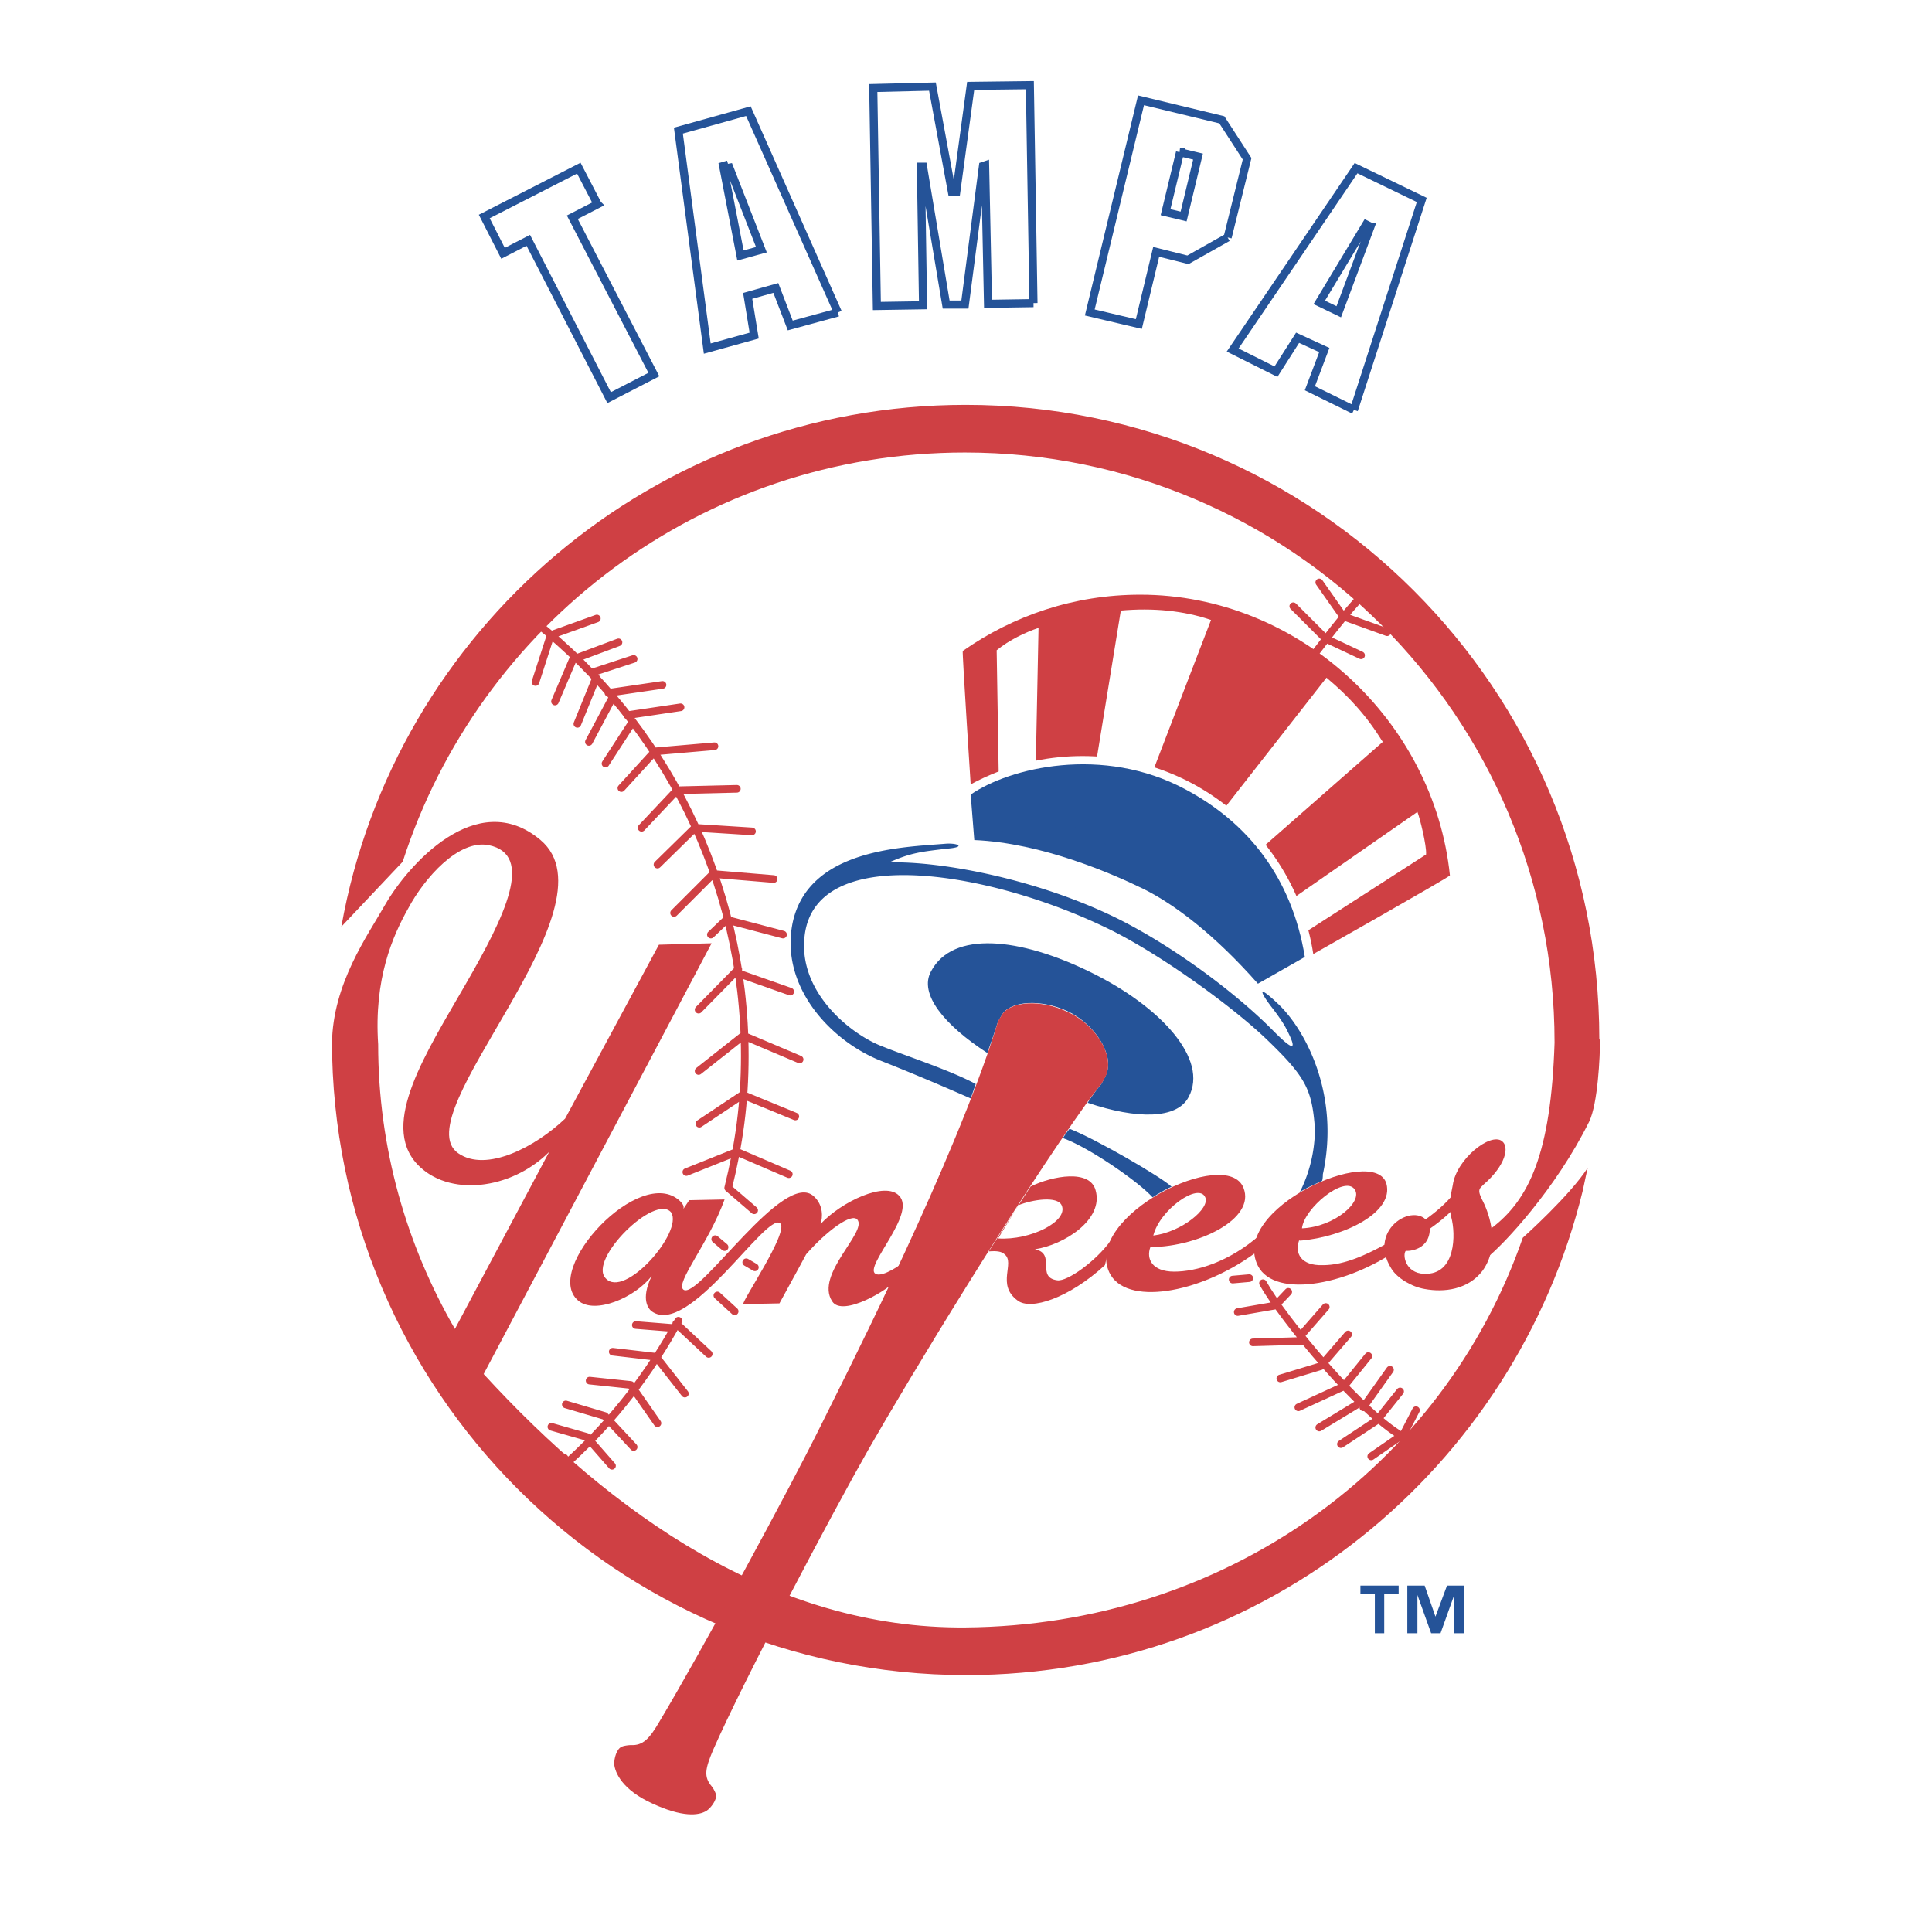
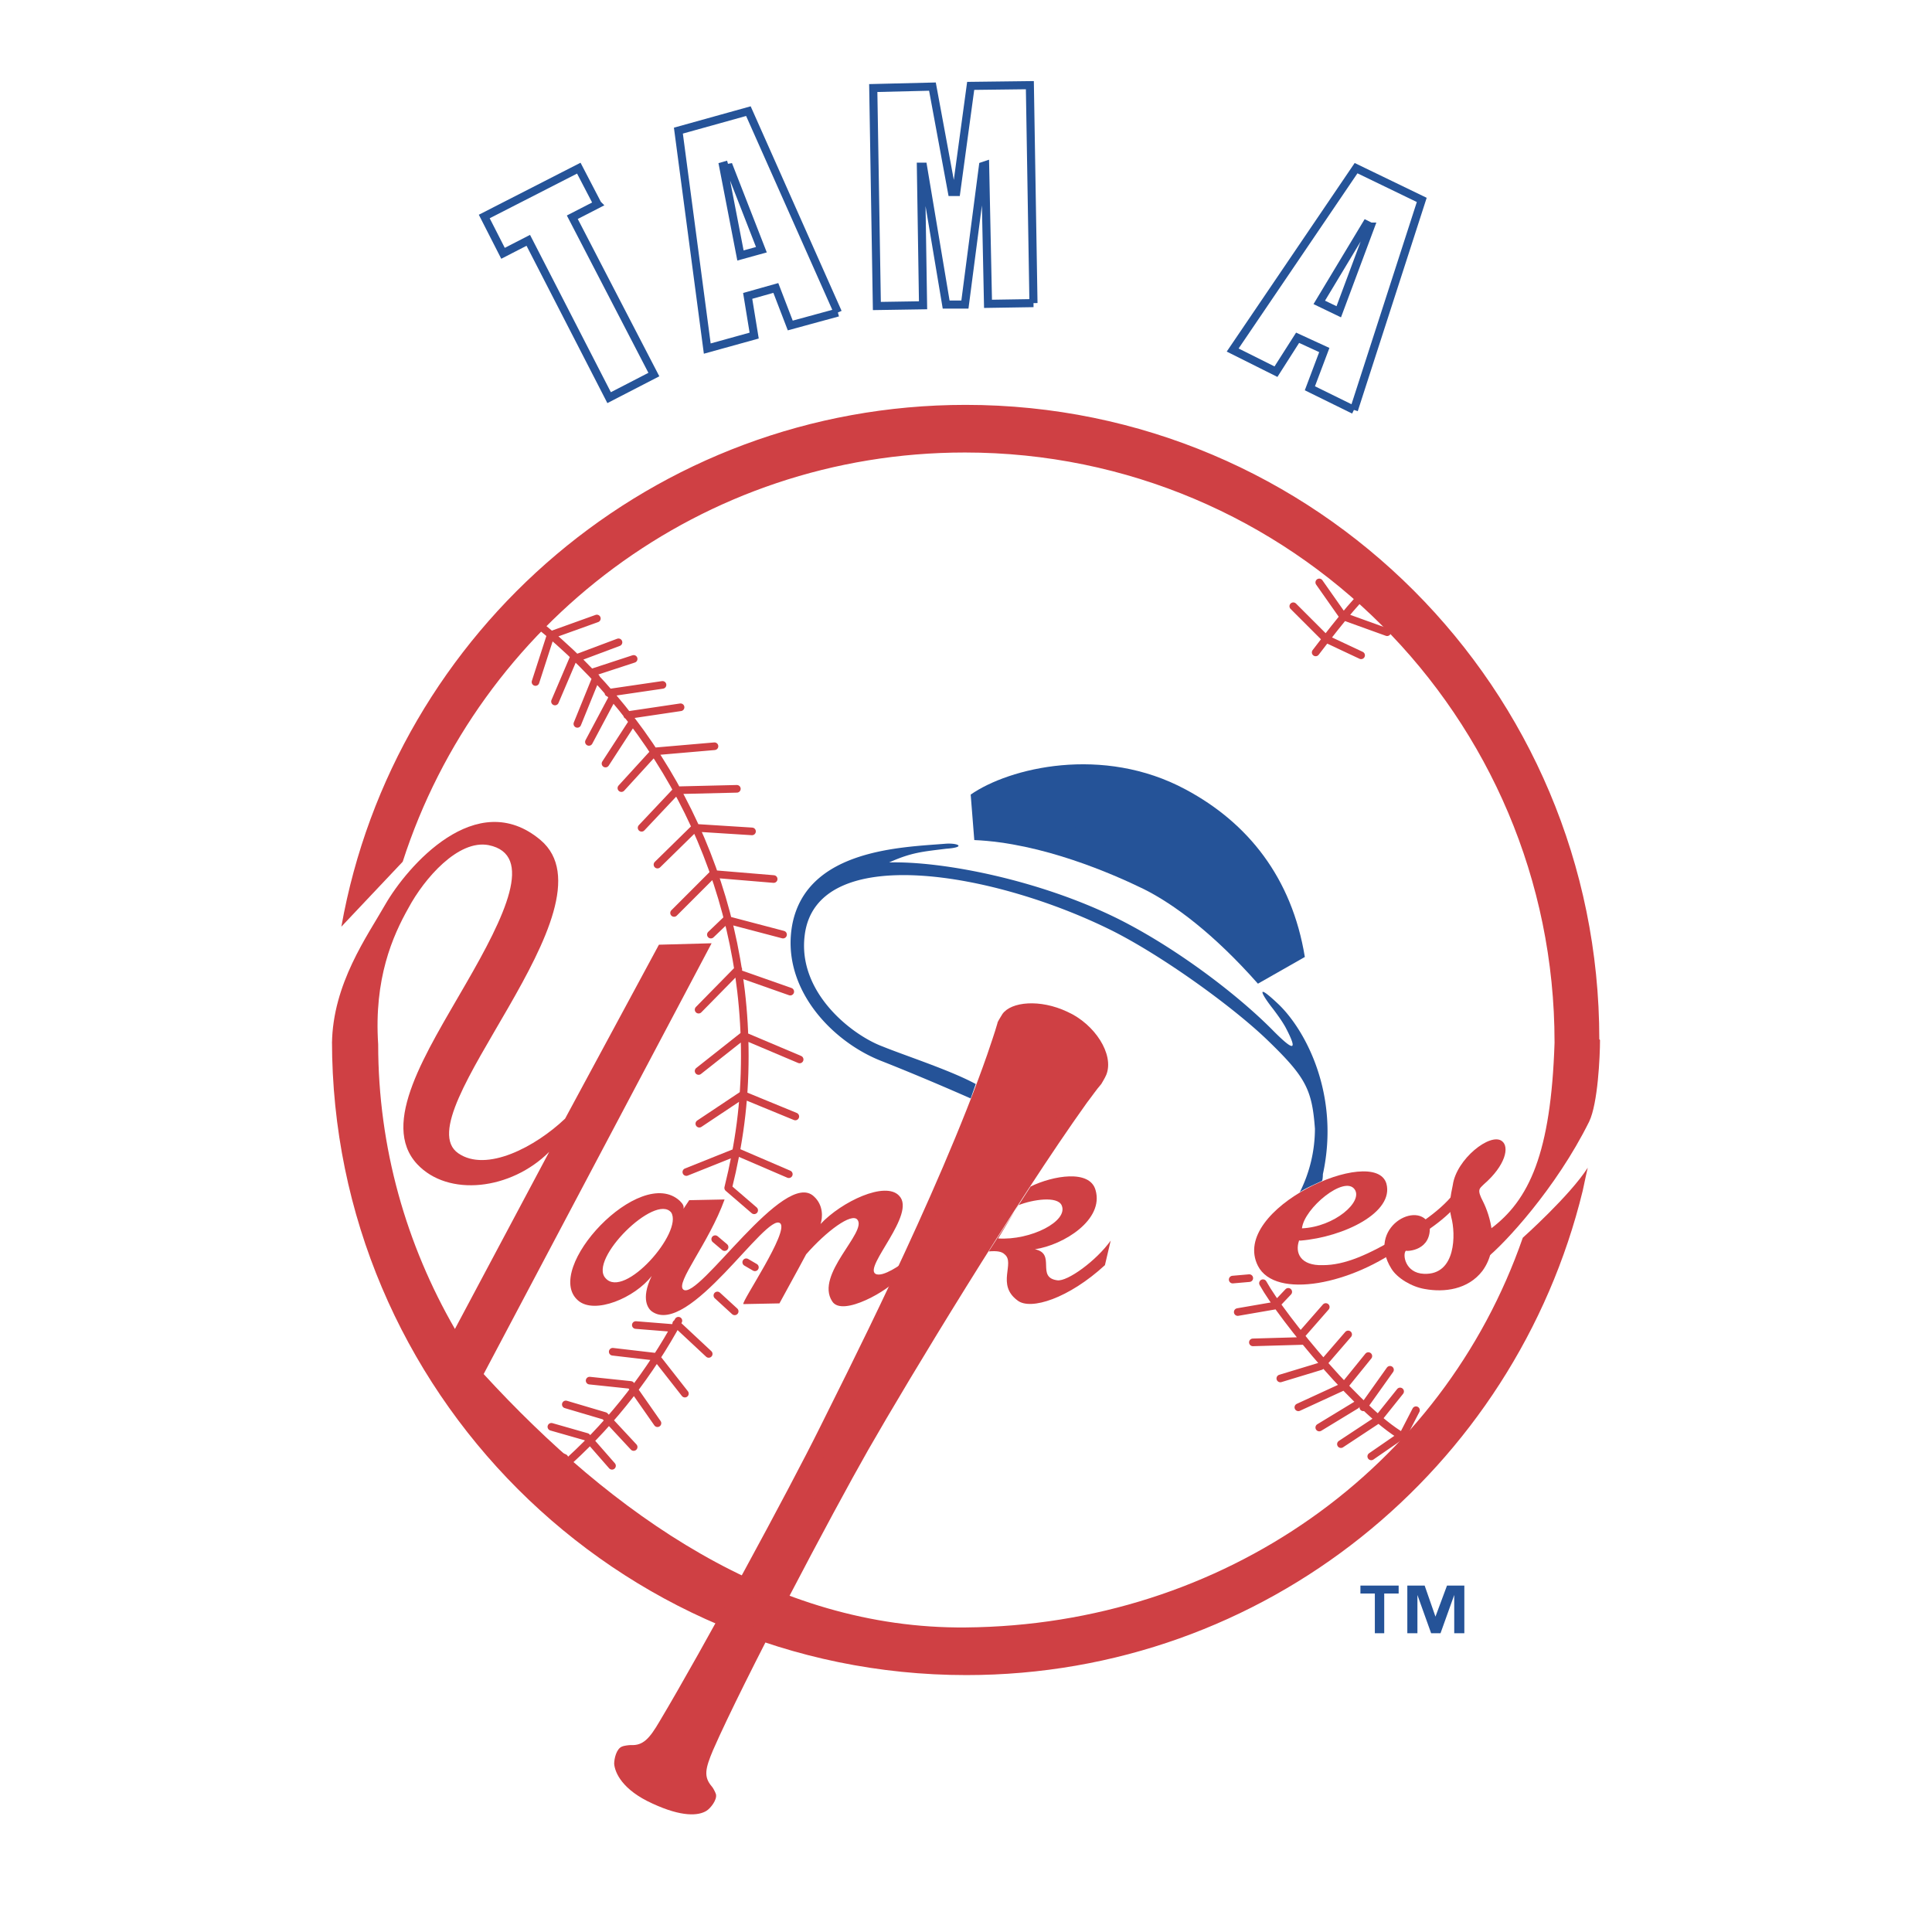
<svg xmlns="http://www.w3.org/2000/svg" width="2500" height="2500" viewBox="0 0 192.744 192.744">
  <path fill-rule="evenodd" clip-rule="evenodd" fill="#fff" d="M0 0h192.744v192.744H0V0z" />
  <path fill-rule="evenodd" clip-rule="evenodd" fill="#fff" stroke="#255398" stroke-width=".807" stroke-miterlimit="2.613" d="M59.616 20.376l-2.52 1.296 8.136 15.696-4.464 2.304-8.064-15.696-2.52 1.296-1.872-3.672 9.432-4.824 1.872 3.6z" />
  <path d="M83.592 31.176l-4.752 1.296-1.44-3.744-2.808.792.647 3.96-4.68 1.296-2.88-21.744 6.984-1.944 8.929 20.088zm-10.944-14.76l-.504.144 1.728 8.928 2.088-.576-3.312-8.496z" fill-rule="evenodd" clip-rule="evenodd" fill="#fff" />
  <path d="M83.592 31.176l-4.752 1.296-1.44-3.744-2.808.792.647 3.96-4.68 1.296-2.88-21.744 6.984-1.944 8.929 20.088m-10.944-14.76l-.504.144 1.728 8.928 2.088-.576-3.312-8.496z" fill="none" stroke="#255398" stroke-width=".807" stroke-miterlimit="2.613" />
  <path fill-rule="evenodd" clip-rule="evenodd" fill="#fff" stroke="#255398" stroke-width=".807" stroke-miterlimit="2.613" d="M103.104 30.24l-4.536.072-.289-13.824-.215.072-1.8 13.824h-1.872l-2.304-13.752h-.216l.216 13.824-4.608.072-.36-21.744 5.904-.144 1.944 10.512h.432l1.44-10.584 5.904-.072.36 21.744z" />
  <path d="M122.473 23.688l-3.961 2.232-3.168-.792-1.729 7.2-4.895-1.152 5.111-21.168 8.064 1.944 2.52 3.888-1.942 7.848zm-4.752-8.496l-1.441 5.976 1.801.432 1.439-5.976-1.799-.432z" fill-rule="evenodd" clip-rule="evenodd" fill="#fff" />
-   <path d="M122.473 23.688l-3.961 2.232-3.168-.792-1.729 7.2-4.895-1.152 5.111-21.168 8.064 1.944 2.52 3.888-1.942 7.848m-4.752-8.496l-1.441 5.976 1.801.432 1.439-5.976-1.799-.432z" fill="none" stroke="#255398" stroke-width=".807" stroke-miterlimit="2.613" />
  <path d="M135.072 40.896l-4.393-2.16 1.439-3.816-2.664-1.224-2.158 3.384-4.32-2.16 12.311-18.144 6.553 3.168-6.768 20.952zm1.657-18.288l-.432-.216-4.682 7.776 1.945.936 3.169-8.496z" fill-rule="evenodd" clip-rule="evenodd" fill="#fff" />
  <path d="M135.072 40.896l-4.393-2.16 1.439-3.816-2.664-1.224-2.158 3.384-4.32-2.16 12.311-18.144 6.553 3.168-6.768 20.952m1.657-18.288l-.432-.216-4.682 7.776 1.945.936 3.169-8.496z" fill="none" stroke="#255398" stroke-width=".807" stroke-miterlimit="2.613" />
  <path d="M77.904 167.4c-1.08 2.088-4.392 8.207-4.176 9.071.216 1.08.864 1.944.864 3.097 0 .72-.864 2.375-1.584 2.88-.504.432-2.232 3.6-8.856.432l-.936-.504c-6.408-3.528-4.824-6.769-4.824-7.416 0-.864.864-2.521 1.44-2.952.864-.72 1.944-.648 3.024-1.08.792-.432 3.312-5.472 4.392-7.56v-.072c-21.888-10.728-37.008-33.336-37.008-59.4 0-36.576 29.592-66.167 66.168-66.167 36.504 0 66.168 29.592 66.168 66.167 0 36.505-29.664 66.168-66.168 66.168-6.48 0-12.672-.936-18.576-2.663h.072v-.001z" fill-rule="evenodd" clip-rule="evenodd" fill="#fff" stroke="#fff" stroke-width=".438" stroke-miterlimit="2.613" />
-   <path d="M118.512 78.912c1.08.72 2.305 1.368 3.24 2.231l10.584-13.536c2.232 1.872 3.961 3.744 5.615 6.408l-12.383 10.872c1.008 1.152 2.303 3.384 3.096 4.968L141.408 81c.215.504.936 3.384.863 4.248l-12.527 8.064c.215.936.359 1.152.504 2.304 0 0 14.4-8.136 14.4-8.28-1.584-15.408-15.049-28.008-30.889-28.008-6.623 0-12.672 2.088-17.712 5.616-.072.072.865 14.472.865 14.472 1.007-.648 2.232-1.224 2.736-1.368l-.217-13.176c1.225-1.008 2.881-1.8 4.176-2.232l-.287 14.256c1.729-.432 4.896-.72 5.977-.504l2.52-15.479c3.168-.288 6.264 0 9 .936L114.84 77.4c1.224.36 2.447.936 3.672 1.512z" fill-rule="evenodd" clip-rule="evenodd" fill="#cf4044" />
-   <path d="M108 121.248c12.385 0 22.465-10.08 22.465-22.536 0-12.384-10.08-22.464-22.465-22.464-12.456 0-22.536 10.08-22.536 22.464 0 12.456 10.08 22.536 22.536 22.536z" fill="none" stroke="#fff" stroke-width="1.643" stroke-miterlimit="2.613" />
  <path d="M89.496 127.584c-.648 1.008-5.472 3.888-6.48 2.232-1.728-2.664 3.528-6.912 2.52-8.137-.576-.72-3.096 1.152-5.112 3.456 0 0-1.152 2.16-2.664 4.896l-3.6.071c-.216-.216 4.608-7.271 3.672-8.063-1.368-1.152-9.144 11.448-12.816 8.784-.288-.217-1.152-1.152 0-3.528-1.656 2.16-5.688 3.888-7.344 2.448-3.6-3.097 6.192-13.608 10.152-9.937.288.288.433.504.36.792l.576-.863 3.528-.072c-1.584 4.392-4.968 8.352-4.104 9 1.512 1.08 10.08-12.168 13.032-9.288.936.864.864 2.088.647 2.736 2.088-2.232 6.48-4.32 7.848-2.809 1.728 1.8-3.528 7.056-2.376 7.776.72.432 2.736-1.08 2.736-1.08l-.575 1.586zm-29.088-.072c1.872 2.16 7.776-4.607 6.552-6.552-1.584-1.944-8.28 4.68-6.552 6.552zM99.576 123.552c3.24.216 7.057-1.728 6.336-3.312-.432-.937-2.881-.576-4.32 0l-2.016 3.312zm10.656 2.664c-3.6 3.312-7.416 4.536-8.713 3.528-2.16-1.584-.215-3.744-1.295-4.608-.289-.288-.793-.36-1.584-.288l4.176-6.479c2.232-1.08 5.904-1.729 6.48.359.863 2.952-3.168 5.473-6.049 5.904 2.16.432.072 2.808 2.232 3.096 1.008.145 3.887-1.943 5.328-3.96l-.575 2.448z" fill-rule="evenodd" clip-rule="evenodd" fill="#cf4044" />
-   <path d="M125.137 125.063c-5.545 4.032-12.889 5.257-14.473 1.872-2.592-5.615 11.736-12.672 13.393-8.424 1.223 3.096-4.465 5.832-9.145 5.904-.217 0-.145-.072-.145 0-.432 1.152.145 2.448 2.377 2.448 2.16 0 5.471-.937 8.568-3.673l-.575 1.873zm-10.08-1.799c2.879-.359 5.688-2.736 5.184-3.815-.649-1.513-4.538 1.223-5.184 3.815z" fill-rule="evenodd" clip-rule="evenodd" fill="#cf4044" />
  <path d="M144.936 120.672c-1.799 1.872-4.463 3.24-4.752 3.456-5.256 4.032-12.959 5.544-14.688 2.16-2.881-5.688 11.664-12.168 12.816-8.208.791 2.88-4.248 5.328-8.568 5.688-.217 0-.145-.071-.145 0-.432 1.225.145 2.521 2.377 2.448 2.16 0 4.535-1.008 7.848-3.024.721-.432 3.744-2.159 5.256-4.176l-.144 1.656zm-15.047 1.872c3.24-.144 6.119-2.664 5.256-3.888-1.008-1.44-5.041 1.871-5.256 3.888z" fill-rule="evenodd" clip-rule="evenodd" fill="#cf4044" />
  <path d="M142.633 122.256c.215 2.52-2.232 2.592-2.377 2.52-.359.36-.072 2.232 1.801 2.305 3.24.144 3.168-4.032 2.734-5.616-.287-1.08-.07-2.231.145-3.24.361-2.592 3.744-5.256 4.896-4.392.791.576.359 2.448-1.801 4.32-.432.432-.719.504-.072 1.728.648 1.296 1.729 4.464-.07 6.912-1.441 1.872-3.816 2.16-5.76 1.8-1.297-.216-2.736-1.08-3.312-2.016-2.592-4.105 2.736-6.985 3.816-4.321z" fill-rule="evenodd" clip-rule="evenodd" fill="#cf4044" />
-   <path d="M108.504 110.016c.432-.647.863-1.296 1.367-1.872.072-.144.361-.647.504-1.008.793-1.944-1.15-4.968-3.887-6.264-2.664-1.225-5.617-1.008-6.48.288-.217.359-.432.72-.504.936-.287.937-.648 1.944-1.008 2.952-4.32-2.808-6.84-5.904-5.616-8.136 2.16-4.104 8.856-3.384 15.911.072 7.057 3.455 11.809 8.712 9.793 12.455-1.152 2.233-5.184 2.233-10.08.577zM116.928 118.368c-.359.144-1.295.647-1.943 1.08-1.439-1.584-6.336-4.969-8.928-5.904-.072 0 .646-.937.646-.937 2.736 1.08 9.145 4.824 10.152 5.761h.073z" fill-rule="evenodd" clip-rule="evenodd" fill="#255398" />
  <path d="M131.256 65.088c1.152-1.512 4.176-5.472 5.328-6.264m-4.969-.72l2.377 3.384 4.393 1.584m-9.362-2.592l3.24 3.24 3.527 1.656" fill="none" stroke="#cf4044" stroke-width=".761" stroke-linecap="round" stroke-linejoin="round" stroke-miterlimit="2.613" />
  <path d="M159.553 103.68c0-34.992-28.297-63.288-63.217-63.288-31.104 0-57.024 22.464-62.28 52.056l6.12-6.48c7.632-23.688 29.808-40.824 56.088-40.824 32.472 0 58.824 26.353 58.824 58.824v.072c-.359 11.016-2.52 15.696-6.408 18.576l-.359 2.88c1.729-1.368 6.912-6.912 10.225-13.608.863-1.8 1.078-6.479 1.078-8.136l-.071-.072z" fill-rule="evenodd" clip-rule="evenodd" fill="#cf4044" />
  <path d="M48.251 137.081l22.741-42.977-5.256.144-9.36 17.352c-2.952 2.809-7.848 5.4-10.656 3.456-5.544-3.815 16.128-24.552 8.208-31.248-6.408-5.4-13.32 2.664-15.48 6.408-1.8 3.168-5.256 7.92-5.328 13.896v-.287c0 34.92 28.368 63.288 63.288 63.288 29.809 0 54.721-20.593 61.488-48.312.215-1.08.504-2.304.504-2.304-1.801 2.808-6.48 6.983-6.48 6.983-7.992 23.04-29.881 38.664-55.584 38.88-19.158.179-35.315-11.364-48.085-25.279zm-2.866-4.498c-4.84-8.385-7.657-18.063-7.657-28.399-.432-6.552 1.44-10.8 3.024-13.607 1.584-2.952 4.968-6.84 7.992-6.264 4.608.936 1.656 7.056-2.304 13.896-3.888 6.768-8.568 13.896-4.824 17.928 3.096 3.312 9.36 2.592 13.176-1.224l-9.407 17.67z" fill-rule="evenodd" clip-rule="evenodd" fill="#cf4044" />
  <path d="M62.568 71.352l5.328-.792m-14.472-8.496c12.744 10.152 20.88 25.776 20.88 43.272 0 4.752-.576 8.784-1.656 13.176M67.68 131.76c-2.808 5.184-6.48 9.937-10.8 13.896-2.016 1.871-1.44.792-1.44.792m4.104-84.744l-4.608 1.656-1.512 4.68m4.248-2.448l4.032-1.512m-2.664 3.024l4.176-1.368m-2.52 3.384l5.4-.792m-.648 6.624l5.832-.504m-7.272 8.136l3.528-3.744 5.976-.144m-7.92 7.56l3.744-3.672 5.688.36m-19.656-12.96l1.872-4.392m.36 6.624l1.872-4.608m-.72 6.408l2.376-4.464m-.72 6.624l2.664-4.104m-1.08 6.552l3.024-3.312m2.232 15.768l3.888-3.888 6.048.504M72.648 91.8l5.472 1.44m-5.544-1.584L70.92 93.24m2.808 3.888l5.112 1.8m-9.144 1.8l3.96-4.031m6.12 8.999l-5.616-2.376-4.464 3.527m.072 5.257l4.32-2.88 5.256 2.16m-10.872 5.544l5.04-2.016 5.184 2.231m-6.048 1.369l2.592 2.232m-3.888 2.88l.936.792m2.16 1.512l.864.504m-3.744 2.808l1.728 1.584m-5.832 1.224l3.24 3.024m-3.672-2.593l-3.6-.288m4.896 6.841l-2.88-3.673-4.32-.504m-2.304 2.881l4.104.432 2.664 3.816m-9.144-1.872l3.888 1.151 2.88 3.096m-8.208-2.015l3.528 1.008 2.52 2.881m-3.024 1.943l-1.728-2.736-2.16-.863M126 128.016c1.871 3.385 10.008 13.393 14.4 15.553m-17.423-15.913l1.656-.145m3.887 1.369l-1.295 1.368-3.744.647m1.511 3.025l5.111-.145m4.393-.647l-2.736 3.168-4.031 1.224m8.783-2.232l-2.447 3.023-4.537 2.089m2.087 2.016l3.672-2.232m4.393-1.368l-2.305 2.88-3.6 2.376m4.897-7.416l-2.664 3.744m-3.744-10.008l-2.52 2.88m11.52 7.416l-1.225 2.376-3.238 2.232" fill="none" stroke="#cf4044" stroke-width=".761" stroke-linecap="round" stroke-linejoin="round" stroke-miterlimit="2.613" />
  <path d="M86.616 144.647c-3.528 6.192-12.456 23.04-15.479 29.952-.792 1.872-.937 2.664-.145 3.601.145.144.36.575.433.792.144.576-.576 1.439-.937 1.656-.792.504-2.448.647-5.4-.721-3.024-1.368-3.744-3.096-3.816-3.96 0-.504.216-1.512.792-1.728.144-.072.648-.145.864-.145 1.224.072 1.872-.647 2.88-2.376 4.176-6.983 12.96-23.184 16.056-29.448 1.8-3.672 11.736-23.039 16.632-37.08.359-1.08.721-2.088 1.008-3.096 0-.144.287-.576.504-.936.863-1.225 3.744-1.513 6.48-.217 2.736 1.225 4.68 4.248 3.887 6.265-.143.36-.432.792-.504.936-.504.576-.936 1.225-1.439 1.872-7.057 9.866-17.784 27.578-21.816 34.633z" fill-rule="evenodd" clip-rule="evenodd" fill="#cf4044" />
  <path d="M64.224 174.672c0 .145.216.36.72.216.144-.071.36-.216.576-.504.432-.504.936-1.224 1.08-1.944.072-.287-.072-.144-.144 0-.072.145-1.44 1.801-2.16 2.017-.072-.001-.144-.001-.072.215z" fill-rule="evenodd" clip-rule="evenodd" fill="#cf4044" />
  <path d="M75.672 158.112c-.864 1.872-6.408 12.527-8.928 15.695-.072.072-.144.216-.216.288 0 .072-.216.145-.288.216-.072.072 0 .145-.072.216-.072 0 0 .072 0 .145-.072 0-.216.072-.216.145-.144.144-.072.216-.216.287-.144.217-.36.288-.36.288-.36.072-.216.433 0 .504.144.072.288.145.432.288.072 0 .216.072.36.217.072.144-.072.287-.072.504-.072.071 0 .216-.072.287-.144.145-.432.217-.648.145-.288-.072-.648-.288-1.008-.432-.432-.217-.792-.36-.864-.36-.144 0-.36.072-.432.216 0 0-.072.145.072.216.072.072.216.145.36.216.144.072.288.217.432.36.072 0 .144-.072.216 0 .144 0 .216.145.36.216.072.072.288.145.36.217.072.071.216.216.288.216 0 .071.072 0 .072 0 .144.071.288.071.36.144.216.145.36.288.576.36.288.071.576 0 .648-.576.216-.792.432-1.8.648-2.448 0-.144.144-.432.288-.863 0-.072-.072-.145 0-.217.504-1.584 1.728-4.319 2.448-5.976.937-2.088 5.472-10.224 5.472-10.368.072-.146.432-.794 0-.146zM82.08 145.656c.792-1.44 22.969-39.312 24.984-42.769 0 0 .576.288.504.792-2.016 3.096-14.688 24.408-15.768 26.424-1.08 2.088-8.712 15.192-13.536 24.48 0 0 19.439-33.12 20.232-34.488.721-1.368 9.145-14.904 9.648-15.695 0 0 .576-.864.504-.864-1.297-1.8-3.744-2.809-6.049-2.736-.145.864-8.28 20.736-10.728 25.56-2.375 4.536-8.783 17.495-9.791 19.296zM73.872 165.168c1.296-2.448 19.008-34.488 30.312-51.696.361-.504 5.256-7.92 5.328-8.208 0-.432-.287-.863-.432-.936-.217.359-3.023 4.824-5.4 8.567C93.312 129.744 75.096 162 74.016 164.52c-.072.072-.288.721-.288.792-.072.145 0 .072-.072.145-.288.36-.504.936-.72 1.296-.072.072-.072.144-.144.216s0 .145 0 .145c-.072.144-.144.216-.216.359v.145c-.144.216-.216.504-.36.72-.072 0 0 .072 0 .144h-.145c-.072.36-.288.576-.432.864-.072.072 0 .072 0 .145-.072 0-.144 0-.144.071 0 .072-.072.216-.072.288-.072.145-.145.216-.145.288-.072.216-.288.288-.216.504-.144 0-.144.072-.144.145 0 0 0 .071-.072.071-.072.145-.144.36-.216.504-.072.145-.145.289-.216.36v.145c-.072.071.072.144 0 .216 0 .072-.144.144-.216.216 0 .072 0 .072-.072.072-.144.288-.144.575-.288.936l-.145.145c-.216.288-.144.647-.36.936 0 .144-.072.216-.144.36 0 .072.072.072.072.072-.072.144-.072.287-.144.359l-.216 1.296c-.144.36-.36.504-.36.864-.072.144.072.144.072.144 0 .072 0 .145.072.145 0 0 .072 0 .072-.072.072-.216.072-.432.216-.72.072-.072-.072-.216-.072-.36.144-.359.504-.647.648-1.08.144 0 0-.216.072-.359l.072-.072c.072 0-.072-.144 0-.144.072-.217.216-.36.36-.505a.994.994 0 0 1 .216-.288c.072-.216.216-.359.216-.504 0-.216.216-.359.216-.576 0-.071.072-.144.072-.144.072-.288.072-.576.144-.792.072-.072 0-.216 0-.288.144 0 0-.144.144-.144-.072-.145 0-.288.072-.36.144-.36.288-.72.36-1.152 0-.071.072-.144.144-.216 0-.072-.072-.144 0-.144.072-.072.072-.145.144-.216v-.072c.075-.149.219-.22.219-.292s.072-.072.072-.072c.145-.359.288-.576.36-.936.072-.216.288-.36.288-.576h.072c.072-.216.072-.432.216-.576v-.144c0-.072.144-.072.144-.072.144-.216.072-.504.144-.648 0-.071.216-.144.288-.216 0-.071 0-.144.072-.144v-.072c0-.072 0-.072.072-.145v-.144c.072.072 0 0 .072 0v-.072l.072-.143z" fill-rule="evenodd" clip-rule="evenodd" fill="#cf4044" />
  <path d="M88.272 131.616c1.584-2.16 9.144-18.145 12.96-29.593l-.432.072c-.433 1.512-4.392 14.041-12.528 29.521z" fill-rule="evenodd" clip-rule="evenodd" fill="#cf4044" />
  <path d="M96.84 79.272c3.816-2.664 13.175-4.968 21.457-.504 6.191 3.312 10.584 8.784 11.879 16.704l-4.68 2.664c-4.393-4.968-8.352-7.92-11.377-9.432-3.096-1.512-10.15-4.608-16.92-4.896l-.359-4.536z" fill-rule="evenodd" clip-rule="evenodd" fill="#255398" />
  <path fill-rule="evenodd" clip-rule="evenodd" fill="#255398" d="M121.535 82.944l-2.303 1.08-2.304-1.296.289 2.448-2.018 1.728 2.592.504.938 2.448 1.367-2.232 2.519-.144-1.584-1.944.504-2.592zM128.016 93.096l-1.512-.072-.863-1.296-.504 1.44-1.514.432 1.225.936-.073 1.584 1.297-.864 1.44.576-.432-1.512.936-1.224zM109.367 78.408l-1.15 1.8-2.233.216 1.44 1.584-.576 2.232 2.015-.936 1.873 1.224-.144-2.232L112.32 81l-2.088-.576-.865-2.016zM100.439 79.056l-.431 1.296-1.367.504 1.08.792v1.512l1.15-.864 1.369.504-.359-1.44.863-1.08-1.439-.072-.866-1.152zM139.535 158.976h-1.439v3.96h-.936v-3.96h-1.439v-.792h3.814v.792zm6.553 3.96h-1.008v-3.815l-1.367 3.815h-.938l-1.367-3.815v3.815H140.4v-4.752h1.729l1.078 3.097 1.152-3.097h1.729v4.752zM129.672 118.943c.576-.432 2.16-1.079 2.232-1.151.072-.216.072-.648.072-.648 1.727-7.92-1.729-14.399-4.465-16.991-2.592-2.448-1.367-.576-.504.504.648.863.936 1.296 1.225 1.8 1.367 2.592.719 2.304-1.152.432-3.6-3.672-9.793-8.352-15.553-11.232-7.848-3.888-17.496-5.76-22.823-5.616 2.232-1.008 3.384-1.08 5.688-1.368 2.016-.144 1.224-.576 0-.504-4.32.36-13.824.504-15.336 7.992-1.224 6.336 3.888 11.735 8.856 13.68 4.392 1.729 8.928 3.744 8.928 3.744l.503-1.44c-2.52-1.368-6.984-2.808-9.288-3.743-3.096-1.152-8.496-5.4-7.776-11.088 1.152-9.432 18.937-6.336 30.744-.432 5.113 2.592 11.953 7.56 15.336 10.8 3.889 3.744 4.537 4.968 4.824 8.928a14.172 14.172 0 0 1-1.511 6.333z" />
</svg>